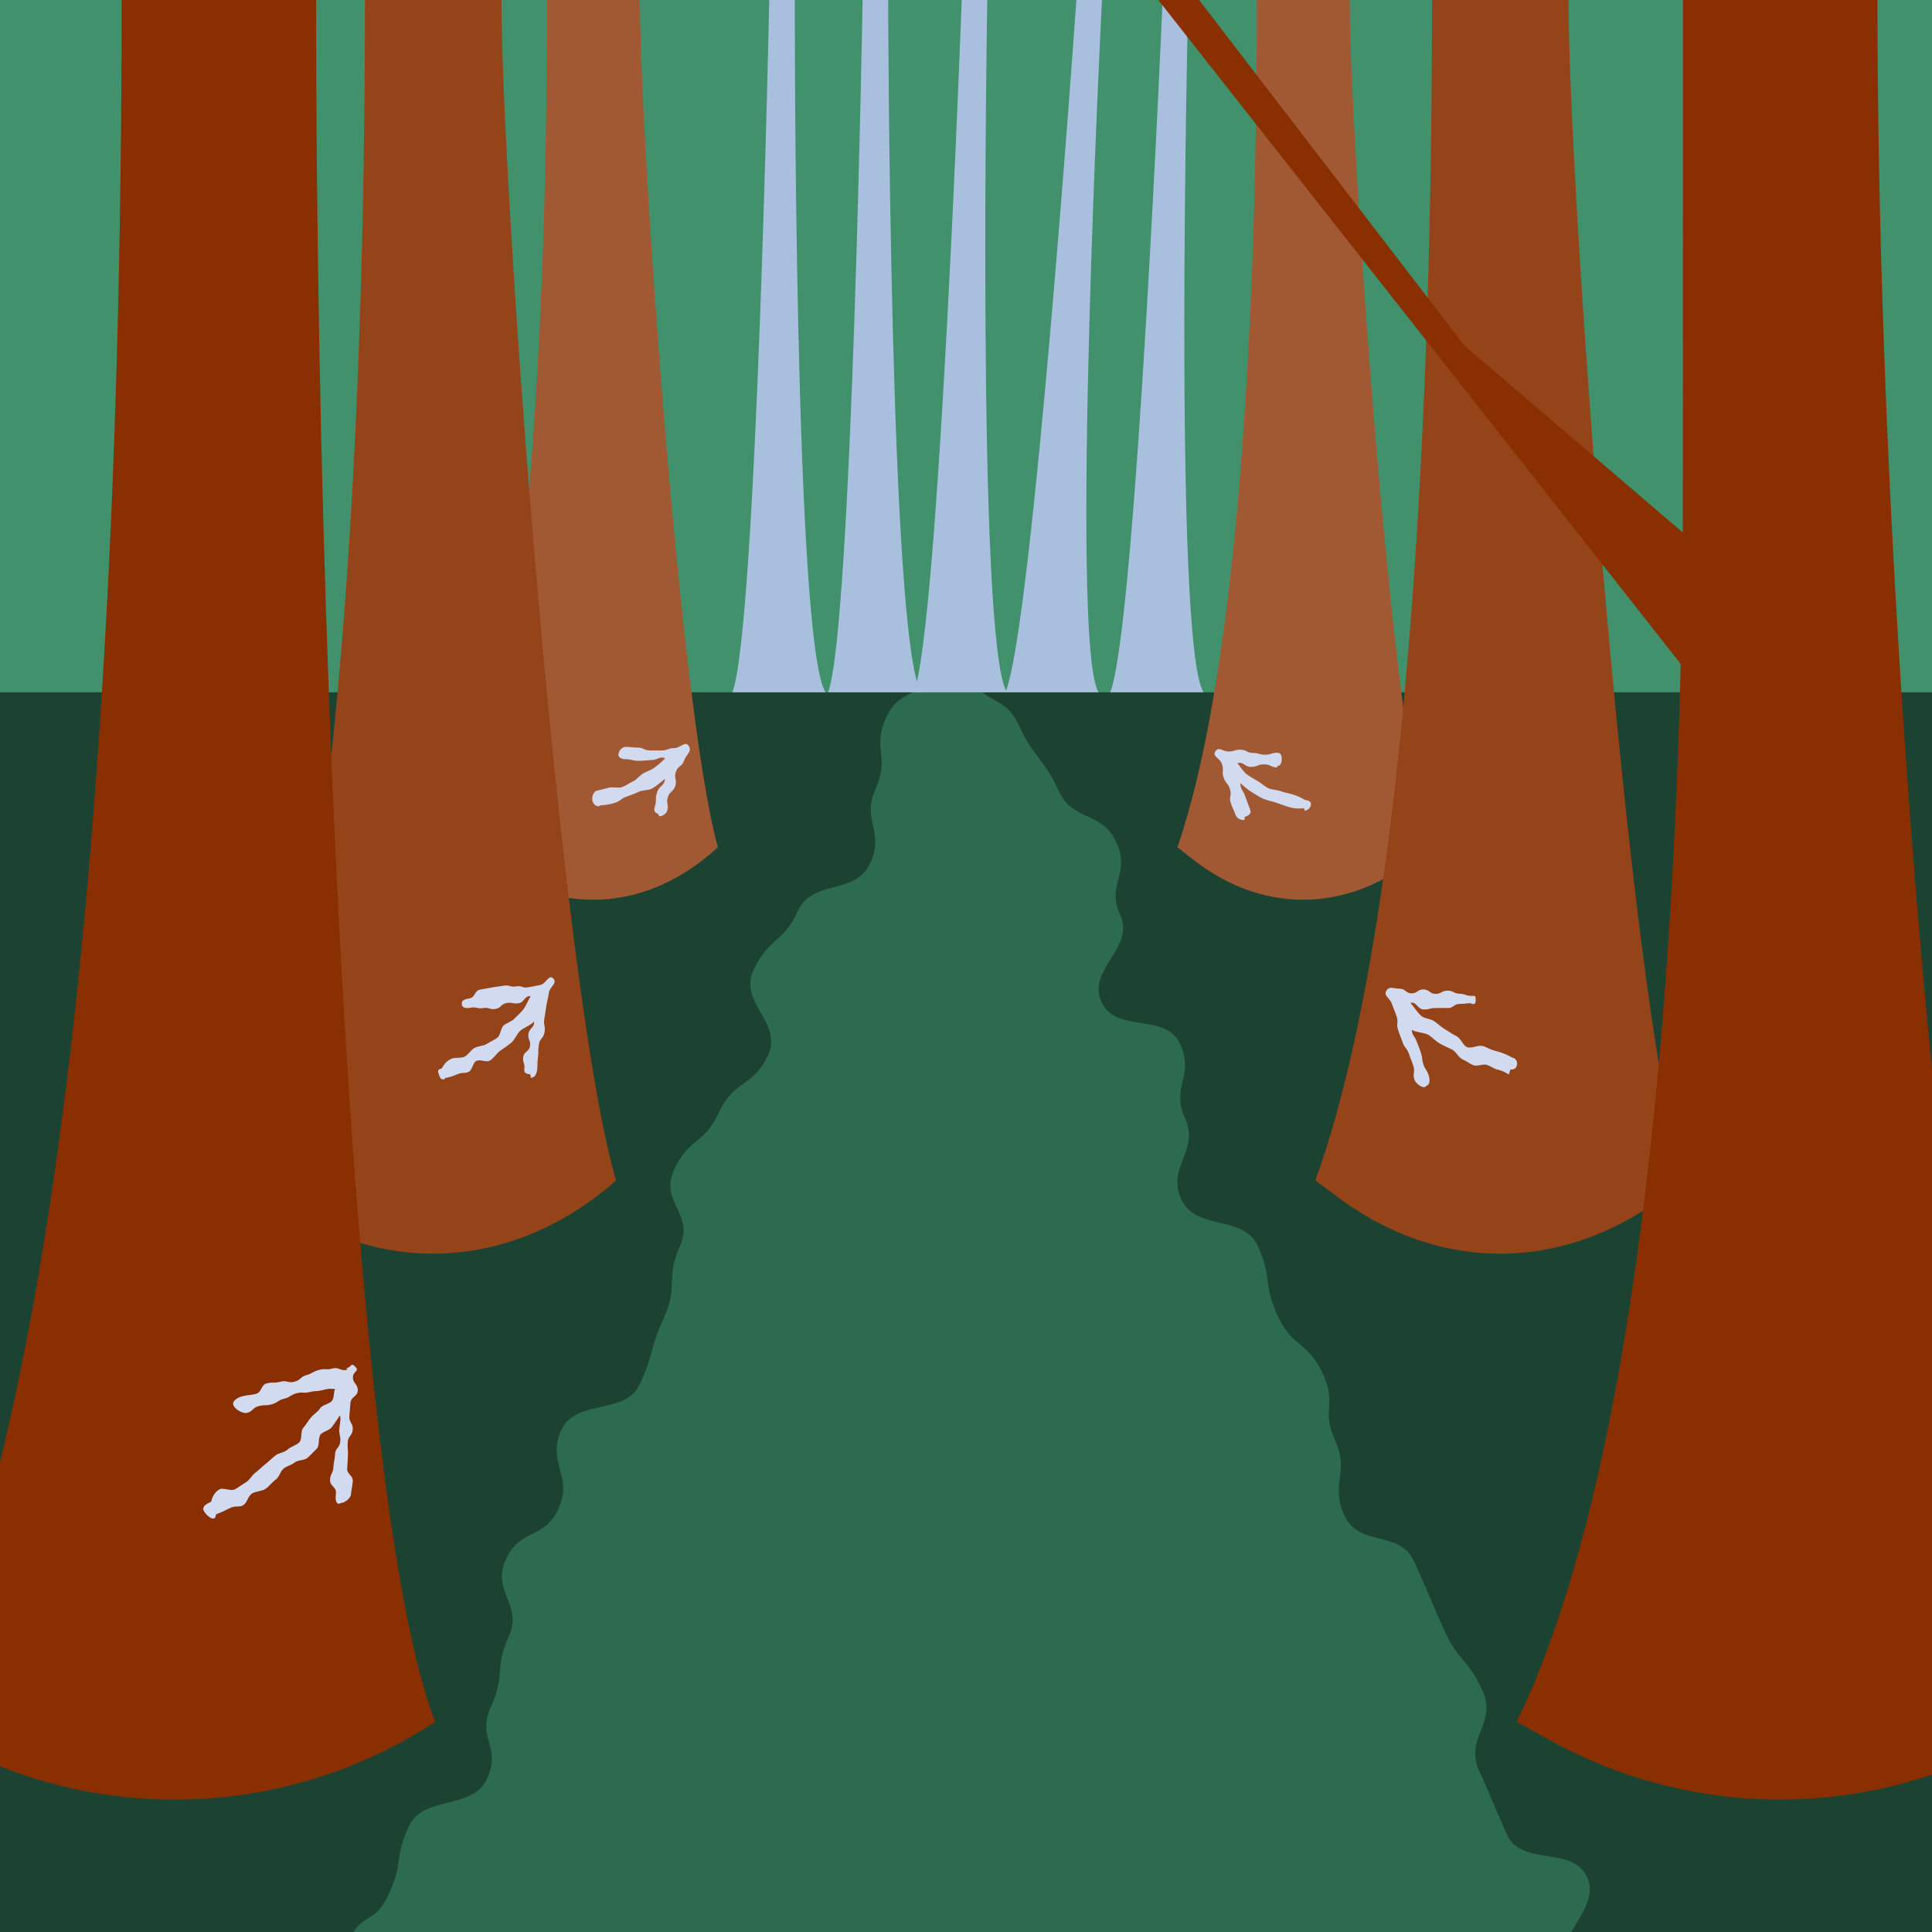
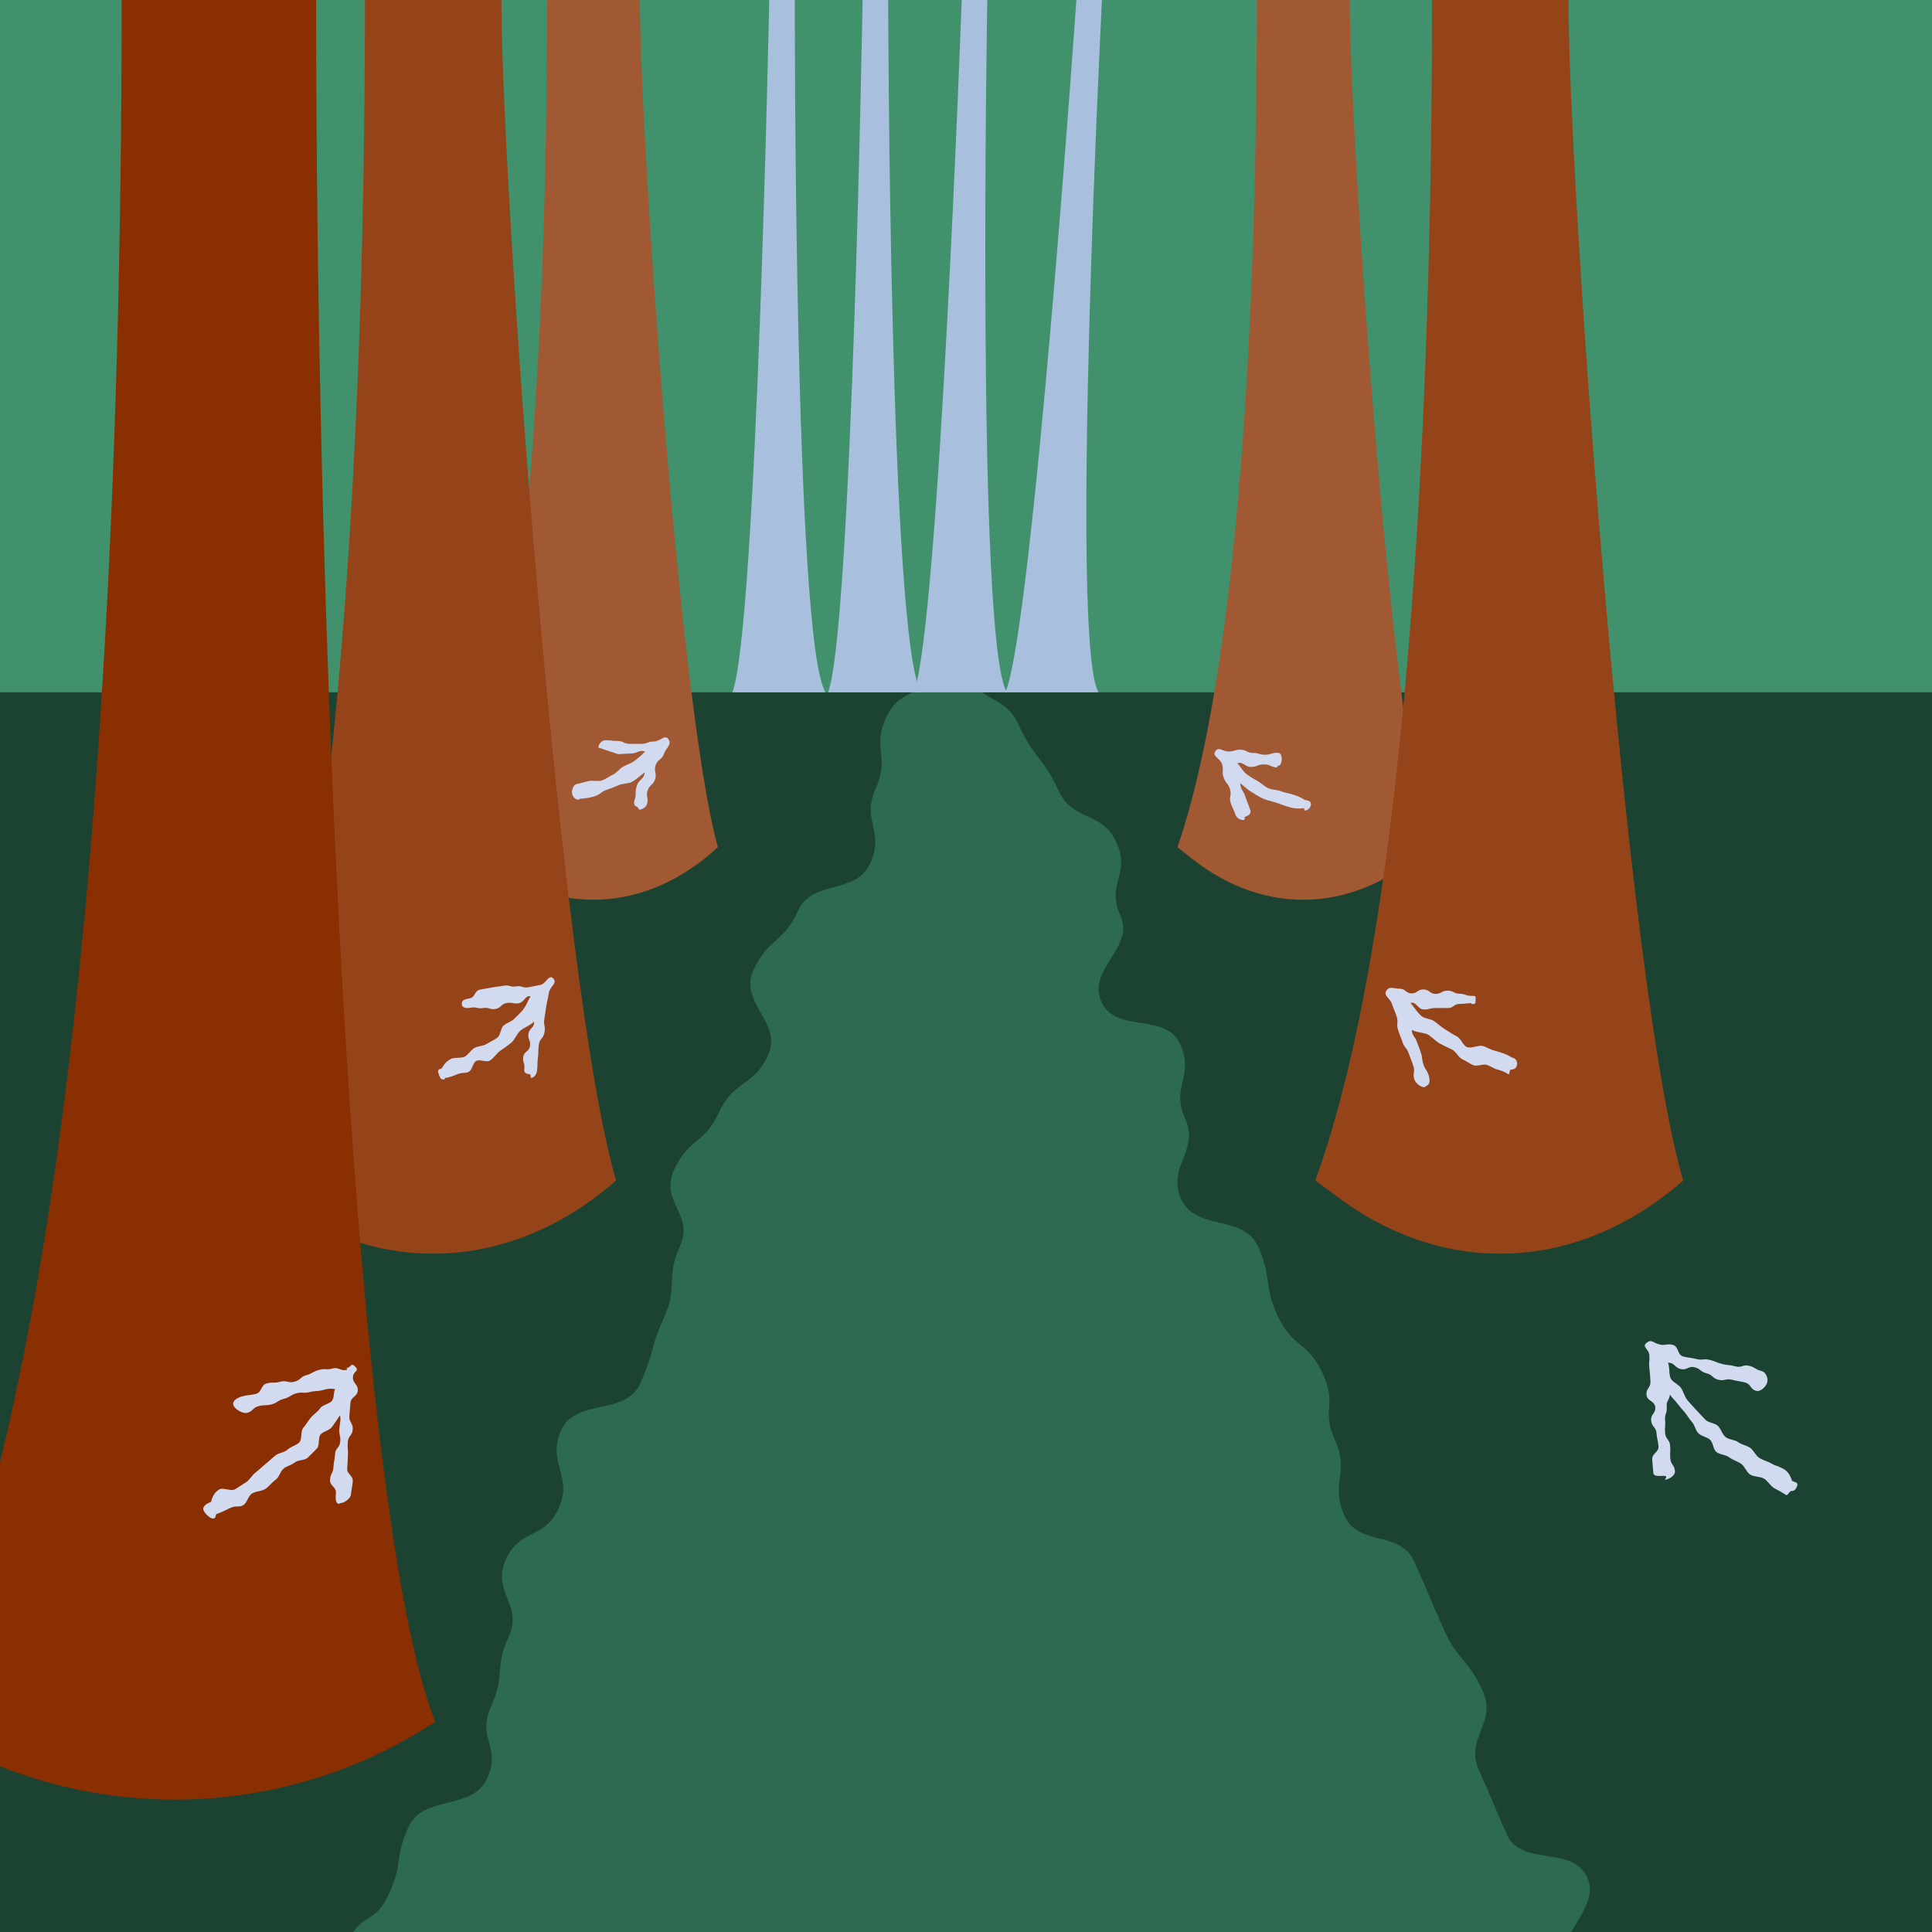
<svg xmlns="http://www.w3.org/2000/svg" id="Layer_1" version="1.1" viewBox="0 0 1080 1080">
  <defs>
    <style>
      .st0 {
        fill: #a15934;
      }

      .st1 {
        fill: #1c4332;
      }

      .st2 {
        fill: #a9bfde;
      }

      .st3 {
        fill: #d1daef;
      }

      .st4 {
        fill: #95441a;
      }

      .st5 {
        fill: #40916c;
      }

      .st6 {
        fill: #2c6b4f;
      }

      .st7 {
        fill: #892f01;
      }
    </style>
  </defs>
  <rect class="st1" x="0" y="386" width="1080" height="694" />
  <path class="st6" d="M878.3,1080H197.5c6.8-10.1,13-5.9,20-21.5,8.2-18.1,2.7-19.2,10.9-37.3,8.2-18.1,35.7-8.9,43.9-27,8.2-18.1-6-22.2,2.2-40.3,8.2-18.1,1.7-21,9.9-39.1,8.2-18.1-9.8-24.7-1.7-42.9,8.2-18.1,21.4-10.7,29.6-28.8,8.2-18.1-6.8-25.5,1.4-43.6,8.2-18.1,36-7.9,44.1-26,8.2-18.1,5.1-18.7,13.3-36.8,8.2-18.1.8-22,9-40.1,8.2-18.1-11.5-24.5-3.3-42.6,8.2-18.1,16.9-14.1,25.1-32.2,8.2-18.1,19.3-14,27.5-32.1,8.2-18.1-16.4-29.1-8.3-47.2,8.2-18.1,16.7-15.1,24.9-33.2,8.2-18.1,32.3-8.7,40.5-26.8,8.2-18.1-5.1-23.6,3-41.7,8.2-18.1-2.2-21.7,5.9-39.8,4.1-9.1,10.1-11.8,16-14.5,5.8-2.7,11.6-5.4,15.7-14.4l14.7,4.5c2.1,4.7,4.5,7.7,6.9,9.9,7,6.2,15,5.8,21,19.2,8.2,18.1,13.7,17.9,21.9,36,8.2,18.1,24.4,11.2,32.5,29.3,8.2,18.1-6,22.6,2.2,40.7,8.2,18.1-18.8,30.2-10.6,48.3,8.2,18.1,35.9,5.6,44,23.7,8.2,18.1-5.4,23.4,2.8,41.5,8.2,18.1-10.4,27-2.2,45.1,8.2,18.1,34.7,8.3,42.9,26.4,8.2,18.1,2.7,20.5,10.9,38.6,8.2,18.1,17.2,14.6,25.4,32.7,8.2,18.1-1.2,19.3,6.9,37.4,8.2,18.1-3,23.6,5.1,41.7,8.2,18.1,31,7.8,39.1,25.9,8.2,18.1,8.5,20.1,16.7,38.2,8.2,18.1,13.3,15.8,21.5,34,8.2,18.1-10.2,26.4-2,44.5,8.2,18.1,7.5,17.8,15.6,35.9,8.2,18.1,36.7,5.8,44.9,23.9,4.5,9.9-2.7,20.1-8.9,30.3Z" />
  <rect class="st5" width="1080" height="387" />
  <path class="st0" d="M305.8,0c0,92.4-2.5,351.7-44.4,473.6l8.4,6.6c41.3,32.6,91.9,30,131.5-6.6h0c-21.8-78.2-43.6-400.2-43.6-473.6h-51.9Z" />
  <path class="st0" d="M702.6,0c0,92.4-2.5,351.7-44.4,473.6l8.4,6.6c41.3,32.6,91.9,30,131.5-6.6h0c-21.8-78.2-43.6-400.2-43.6-473.6h-51.9Z" />
  <path class="st4" d="M204,0c0,128.7-3.7,490-65.2,659.9l12.4,9.2c60.7,45.4,135.1,41.8,193.2-9.2h0C312.3,551.1,280.3,102.3,280.3,0h-76.3Z" />
  <path class="st7" d="M243.3,962.5C170.5,1010.3,79.6,1018.9,0,987.4v-170c28.6-116.7,46.7-265.9,57-430.8C64.7,264.1,68,132.8,68,0h108.7c0,122.8,2.3,257.4,7.1,386.7,6,162.8,15.9,317.1,29.9,428.7,8.4,66.8,18.2,118.2,29.6,147.2Z" />
  <path class="st4" d="M800.5,0c0,128.7-3.7,490-65.2,659.9l12.4,9.2c60.7,45.4,135.1,41.8,193.2-9.2h0C908.8,551.1,876.8,102.3,876.8,0h-76.3Z" />
  <g>
    <path class="st3" d="M193.9,765.7c-3.6,1-4.3-1.7-8-.7s-3.9-.2-7.6.8-3.4,1.9-7,2.9-3.1,2.8-6.8,3.7-4.1-1-7.8,0-3.9,0-7.5.9-2.6,5-6.2,5.9-3.8.4-7.4,1.3c-2.4.6-5.9,2.4-5.2,4.8.6,2.4,5.3,5.1,7.7,4.5,3.5-.9,3-2.9,6.6-3.8s3.8,0,7.3-1,3.2-2.2,6.8-3.1,3.3-2,6.8-3,3.9.2,7.4-.7,3.7-.2,7.3-1.1,3.3-.9,7-.6c-1,2.2-.3,4-1.5,6.2s-5.4,2.4-6.8,4.5-3.6,3.3-5.2,5.2-2.7,4-4.3,5.8-.5,6.4-2.2,8.1-4.7,2.3-6.5,4-4.9,1.8-6.8,3.3-3.7,3.3-5.6,4.8-3.7,3.4-5.6,4.8-3.3,4.2-5.3,5.4-4.3,2.9-6.3,4-6.6-1.1-8.4-.1c-4,2.1-4.7,6.9-4.8,7-2.3,1-5.1,2.5-4.2,4.8.7,1.7,3.5,4.6,5.3,4.6s1.3-2.3,1.9-2.5c.3-.1,2.9-1,7-3.1s5.3-.4,7.8-1.8,2.7-5.1,5.1-6.6,5.3-1.1,7.5-2.6,3.6-3.7,5.8-5.2c1.9-1.4,2.5-4.6,4.3-6.1s4.5-2,6.3-3.5,5.6-1,7.3-2.7,3.5-3.4,5.1-5.1.5-6,2-7.8,4.9-2.2,6.3-4.1,3.3-4.7,4.6-6.7c.5,3.6-.1,3.9-.4,7.5s.8,3.7.5,7.3-2.7,3.4-2.9,7-.7,3.6-.9,7.2-1.7,3.5-1.9,7.1,3.6,3.9,3.3,7.5c-.2,2.5-.6,5.8,1.9,6,.1,0,.3-.4.4-.4,2.3,0,5.9-2.6,6.1-4.9.3-3.6.7-3.6,1-7.2s-3.4-3.9-3.1-7.5.2-3.6.4-7.3-.4-3.7-.1-7.3,2.6-3.5,2.8-7.1-2.2-3.8-1.9-7.4.3-3.6.6-7.3,3.9-3.4,4.1-7-2.9-3.9-2.7-7.5,3.9-3.2,1.3-5.8-1.7,0-4.8.8c0,0,.3,1.2.3,1.2Z" />
    <path class="st3" d="M1001.8,828c-.1,0-.9-4.8-4.9-6.9s-4.3-1.6-6.7-3-4.5-1.7-6.7-3.1-3-4.1-5.1-5.6-4.6-1.7-6.7-3.2-5.1-1.3-7.1-2.9-2.5-4.6-4.4-6.3-5.2-1.6-6.9-3.4-3.5-3.6-5.1-5.4-3.4-3.6-5-5.6-2.1-4.6-3.5-6.7-4.5-3.1-5.7-5.2-.5-6.7-1.6-8.9c3.7-.2,3.5,2.6,7.1,3.5s4.3-1.9,7.8-1,3.1,2.5,6.7,3.4,3.1,2.7,6.6,3.6,4-.9,7.6,0,3.6.6,7.2,1.5,2.8,3.8,6.4,4.7c2.4.6,5.5-2.4,6.1-4.8.6-2.4-.8-5.7-3.2-6.3-3.6-.9-3.3-2-6.9-2.9s-4.1,1.3-7.7.3-3.7-.4-7.3-1.3-3.5-1.4-7-2.3-3.9.4-7.5-.5-3.7-.5-7.3-1.4-2.4-5.6-5.9-6.5-4,.6-7.6-.3-4.3-3.1-7.1-.8,1.4,3.3,1.6,6.9-.4,3.7,0,7.3.4,3.6.6,7.3-2.5,3.8-2.2,7.5,4.6,3.3,4.9,6.9-2.6,3.8-2.3,7.5,2.7,3.4,3,7.1.8,3.6,1.1,7.2-3.8,3.9-3.5,7.6.3,3.6.6,7.3c.2,2.4,3.7,1.7,6.1,1.7s.2,2.2.3,2.2c2.5-.2,5.9-2.4,5.7-4.8-.3-3.6-2.3-3.5-2.6-7.1s.2-3.6-.1-7.2-2.5-3.4-2.8-7,.3-3.7,0-7.3,1.2-3.7.9-7.3,1.3-3.3,1.8-6.9c1.3,2,2.1,2.4,3.6,4.3s2.9,3.6,4.5,5.4,2.6,3.9,4.2,5.6,1.9,4.7,3.7,6.4,4.6,1.9,6.4,3.5,1.7,5.4,3.6,6.9,4.9,1.4,6.9,2.8c2.1,1.6,4.7,2.3,6.8,3.7s3.1,4.8,5.2,6.1,5.6,1.1,7.6,2.2,3.9,4.4,5.8,5.4c4.1,2.1,6.5,3.8,6.8,3.9.6.2,2-2.3,2.6-2.3,1.7,0,2.4-.6,3.2-2.3,1-2.3,0-2.3-2.4-3.3Z" />
    <path class="st3" d="M844.6,590.8c0,0-2.9-1.8-7.8-3.1s-4.8-2-7.7-2.9-6.3,1.6-9.1.5c-2.2-.9-3.3-4.8-5.7-6s-4.2-2.5-6.5-3.9-3.9-3-6-4.5-5.3-1.3-7.3-3-4.3-5.3-6-7.2c3.1-1.2,3.9,3.5,7.3,3.6s3.3-.8,6.7-.8,3.3-.1,6.7,0,3.4-2.3,6.7-2.3,3.3-.4,6.7-.4c0,0,0,.5,0,.5,2.2,0,2.3-.3,2.3-2.5,0-2.2,0-2.1-2.3-2.1-3.4,0-3.3-1.1-6.7-1.2s-3.3-1.7-6.7-1.7-3.4,1.8-6.7,1.8-3.3-2.4-6.7-2.5-3.4,2.2-6.7,2.2-3.3-2.6-6.7-2.6-5.6-1.7-7.4,1.1,1.9,3.9,3.1,7.4,1.4,3.4,2.6,6.9-.3,4,.8,7.5,1.3,3.4,2.5,6.9,2.4,3.1,3.6,6.6,1.4,3.4,2.5,6.9-.6,4.1.6,7.6c.6,1.7,3.4,4.1,5.1,4.1s1.2-.7,1.7-.8c2.1-.7,1.8-3.8,1.1-5.9-1-3.1-1.9-2.9-2.9-6s-.4-3.4-1.4-6.5-1.2-3.1-2.3-6.2-2.7-3.4-2.8-6.7c2,1.6,7.3,1.5,9.5,3s3.8,3.4,6.1,4.7,4.5,2.2,6.9,3.4,3.6,4.6,6.1,5.6c2.1.9,4,2.5,6,3.2s5.1-.8,7.1-.3,4.3,2.3,6.2,2.7c3.9.9,6.1,2.7,6.3,2.7.2,0,.7-2.7,1-2.7,1.9,0,3.2-.6,3.6-2.6.4-2.2-.8-3.8-3-4.2Z" />
    <path class="st3" d="M729.6,447.3c0,0-2.6-1.9-6.7-3.1s-4.4-1-6.9-1.9-4.8-.7-7-1.7-3.9-2.8-6-4-4.2-2.4-6.1-3.8-3.6-4.4-5.2-6.2c3.5-1,3.9,2.1,7.6,2.1s3.7-1.5,7.4-1.4c3.7,0,3.7,1.7,7.3,1.7,0,0,0-.8,0-.8,1.9,0,2.5-2,2.5-4,0-1.9-.6-3.4-2.5-3.4-3.4,0-3.4,1.1-6.8,1.1s-3.4-1-6.8-1-3.4-1.7-6.8-1.8-3.4,1-6.8,1-5.5-3-7.4-.1,2.5,3.6,3.7,7.1-.3,4,.9,7.5,2.5,3.1,3.6,6.6-.8,4.2.4,7.7,1.6,3.4,2.8,6.9c.5,1.5,2.7,2.6,4.2,2.6s.4-1.6.8-1.7c1.8-.6,3.8-1.8,3.2-3.6-1.3-3.9-1.5-3.8-2.8-7.7s-2.6-3.6-2.9-7.6c2.1,1.6,3.9,3.5,6.1,4.8s4.5,2.9,6.8,3.9,5.2,1.5,7.5,2.3,5.2,1.9,7.4,2.5c4.3,1.2,7.4.4,7.8.5.2,0,.2,1.3.4,1.3,1.7,0,3.3-1.5,3.5-3.2.3-1.9-1.3-2.4-3.2-2.7Z" />
-     <path class="st3" d="M345.6,421.6c0,1.9,2,2.8,4,2.8,3.7,0,3.7.9,7.3.9s3.7-.3,7.3-.4,4.1-2.2,7.7-1.1c-1.6,1.7-4.1,3.9-6,5.3s-4.2,2-6.3,3.2-3.5,3.4-5.6,4.4-4.2,2.6-6.3,3.3-5.3-.2-7.3.3c-4.1,1.1-6.7,1.7-6.7,1.7-1.9.3-2.9,3.4-2.6,5.3.3,1.7,1.7,3.4,3.4,3.4s.4-.5.5-.5c.4,0,3.5,0,7.7-1.1s4.3-2.6,7-3.6,4.7-1.6,7.2-2.8,5.5-.7,7.8-2,4.9-3.7,7-5.3c-.3,4.1-3.1,3.6-4.4,7.5s0,4.3-1.3,8.2c-.6,1.8-.2,3.1,1.7,3.8.4.1.6,1.4,1,1.4,1.5,0,3.7-1.4,4.2-2.9,1.2-3.5-.7-4.2.4-7.7s3.1-2.9,4.2-6.4-.9-4.2.3-7.8,3.4-2.8,4.6-6.3,4.6-5.1,2.6-8.2-4.6,1.2-8.1,1.2-3.4,1.2-6.8,1.3-3.4,0-6.8,0-3.4-1.6-6.8-1.6-3.4-.4-6.8-.4c-1.9,0-3.9,2.1-3.9,4.1Z" />
+     <path class="st3" d="M345.6,421.6s3.7-.3,7.3-.4,4.1-2.2,7.7-1.1c-1.6,1.7-4.1,3.9-6,5.3s-4.2,2-6.3,3.2-3.5,3.4-5.6,4.4-4.2,2.6-6.3,3.3-5.3-.2-7.3.3c-4.1,1.1-6.7,1.7-6.7,1.7-1.9.3-2.9,3.4-2.6,5.3.3,1.7,1.7,3.4,3.4,3.4s.4-.5.5-.5c.4,0,3.5,0,7.7-1.1s4.3-2.6,7-3.6,4.7-1.6,7.2-2.8,5.5-.7,7.8-2,4.9-3.7,7-5.3c-.3,4.1-3.1,3.6-4.4,7.5s0,4.3-1.3,8.2c-.6,1.8-.2,3.1,1.7,3.8.4.1.6,1.4,1,1.4,1.5,0,3.7-1.4,4.2-2.9,1.2-3.5-.7-4.2.4-7.7s3.1-2.9,4.2-6.4-.9-4.2.3-7.8,3.4-2.8,4.6-6.3,4.6-5.1,2.6-8.2-4.6,1.2-8.1,1.2-3.4,1.2-6.8,1.3-3.4,0-6.8,0-3.4-1.6-6.8-1.6-3.4-.4-6.8-.4c-1.9,0-3.9,2.1-3.9,4.1Z" />
    <path class="st3" d="M258.1,561.5c.4,2.2,3,2.2,5.2,1.8,3.3-.6,3.5.8,6.8.2s3.6,1.1,6.9.5,2.9-2.7,6.2-3.3,3.5.7,6.8.1,3.3-4.4,6.6-3.9c-1.2,2-2.6,5.5-4.1,7.4s-3.3,3.4-4.9,5.1-4.2,2.3-6,3.8-1.7,5.4-3.5,6.8-4.2,2.4-6.1,3.6-4.9,1.1-6.9,2.3-3.4,3.8-5.4,4.8-5.4.3-7.3,1.1c-3.9,1.7-5.3,5.4-5.4,5.4-2.1.7-2.5,1-1.8,3,.6,1.7.9,3.2,2.5,3.2s.7-.7,1.1-.8c.2,0,2.7-.3,6.4-1.9s4.4-.4,6.7-1.5,2.2-4.9,4.3-6.1,5.6,1,7.6-.2c2.3-1.4,3.7-4,5.8-5.5s4.4-3,6.3-4.6,2.9-4.6,4.7-6.4,6.2-3.3,7.9-5.3c.5,3.3-2.6,3.5-3.1,6.8s1.4,3.6.9,6.8c-.5,3.3-3.3,2.9-3.8,6.1s1.1,3.5.6,6.8c-.3,2.2,1.1,2.7,3.3,3,.2,0,.2,1.9.4,1.9,1.9,0,3.1-1.9,3.4-3.9.5-3.6,0-3.7.5-7.3s0-3.7.5-7.3,2.6-3.3,3.2-7-.7-3.8-.1-7.4.5-3.6,1.1-7.3.9-3.6,1.4-7.2,5-5.4,2.5-8.1-4,3-7.3,3.6-3.3.7-6.6,1.3-3.6-1.1-6.9-.5-3.6-1-6.9-.4c-3.3.6-3.3.4-6.6,1s-3.3.6-6.6,1.2-2.6,4.3-5.9,4.9c-2.2.4-4.7.9-4.3,3Z" />
  </g>
  <path class="st2" d="M409.4,387C422.9,352,430,0,430,0h14.3s-.5,360,17.2,387h-52Z" />
-   <path class="st2" d="M620.6,387C634.9,352,649.9,0,649.9,0h14.3s-8.6,360,8.6,387h-52Z" />
  <path class="st2" d="M562,387C577.2,352,601.7,0,601.7,0h14.3s-18.3,360-1.9,387h-52Z" />
  <path class="st2" d="M462.9,387C476.2,352,482.2,0,482.2,0h14.3s.7,359.9,18.5,387h-52Z" />
  <path class="st2" d="M510.8,387C524.8,352,537.6,0,537.6,0h14.3s-6.3,359.9,11,387h-52Z" />
-   <path class="st7" d="M1080,597.7v394.3c-70.1,23.7-148.1,17.3-214.5-19.7l-17.6-9.8c67.8-139.8,86.3-401.4,91.2-575.9.2-5.3.3-10.4.4-15.5L647.5,0h22.8s148.4,193.3,148.4,193.3l122,104.4c0-13.4.1-25.6.1-297.7h108.7c0,122.8,5,257.4,13.4,386.7,4.7,73.1,10.5,144.5,17.1,211.1Z" />
</svg>